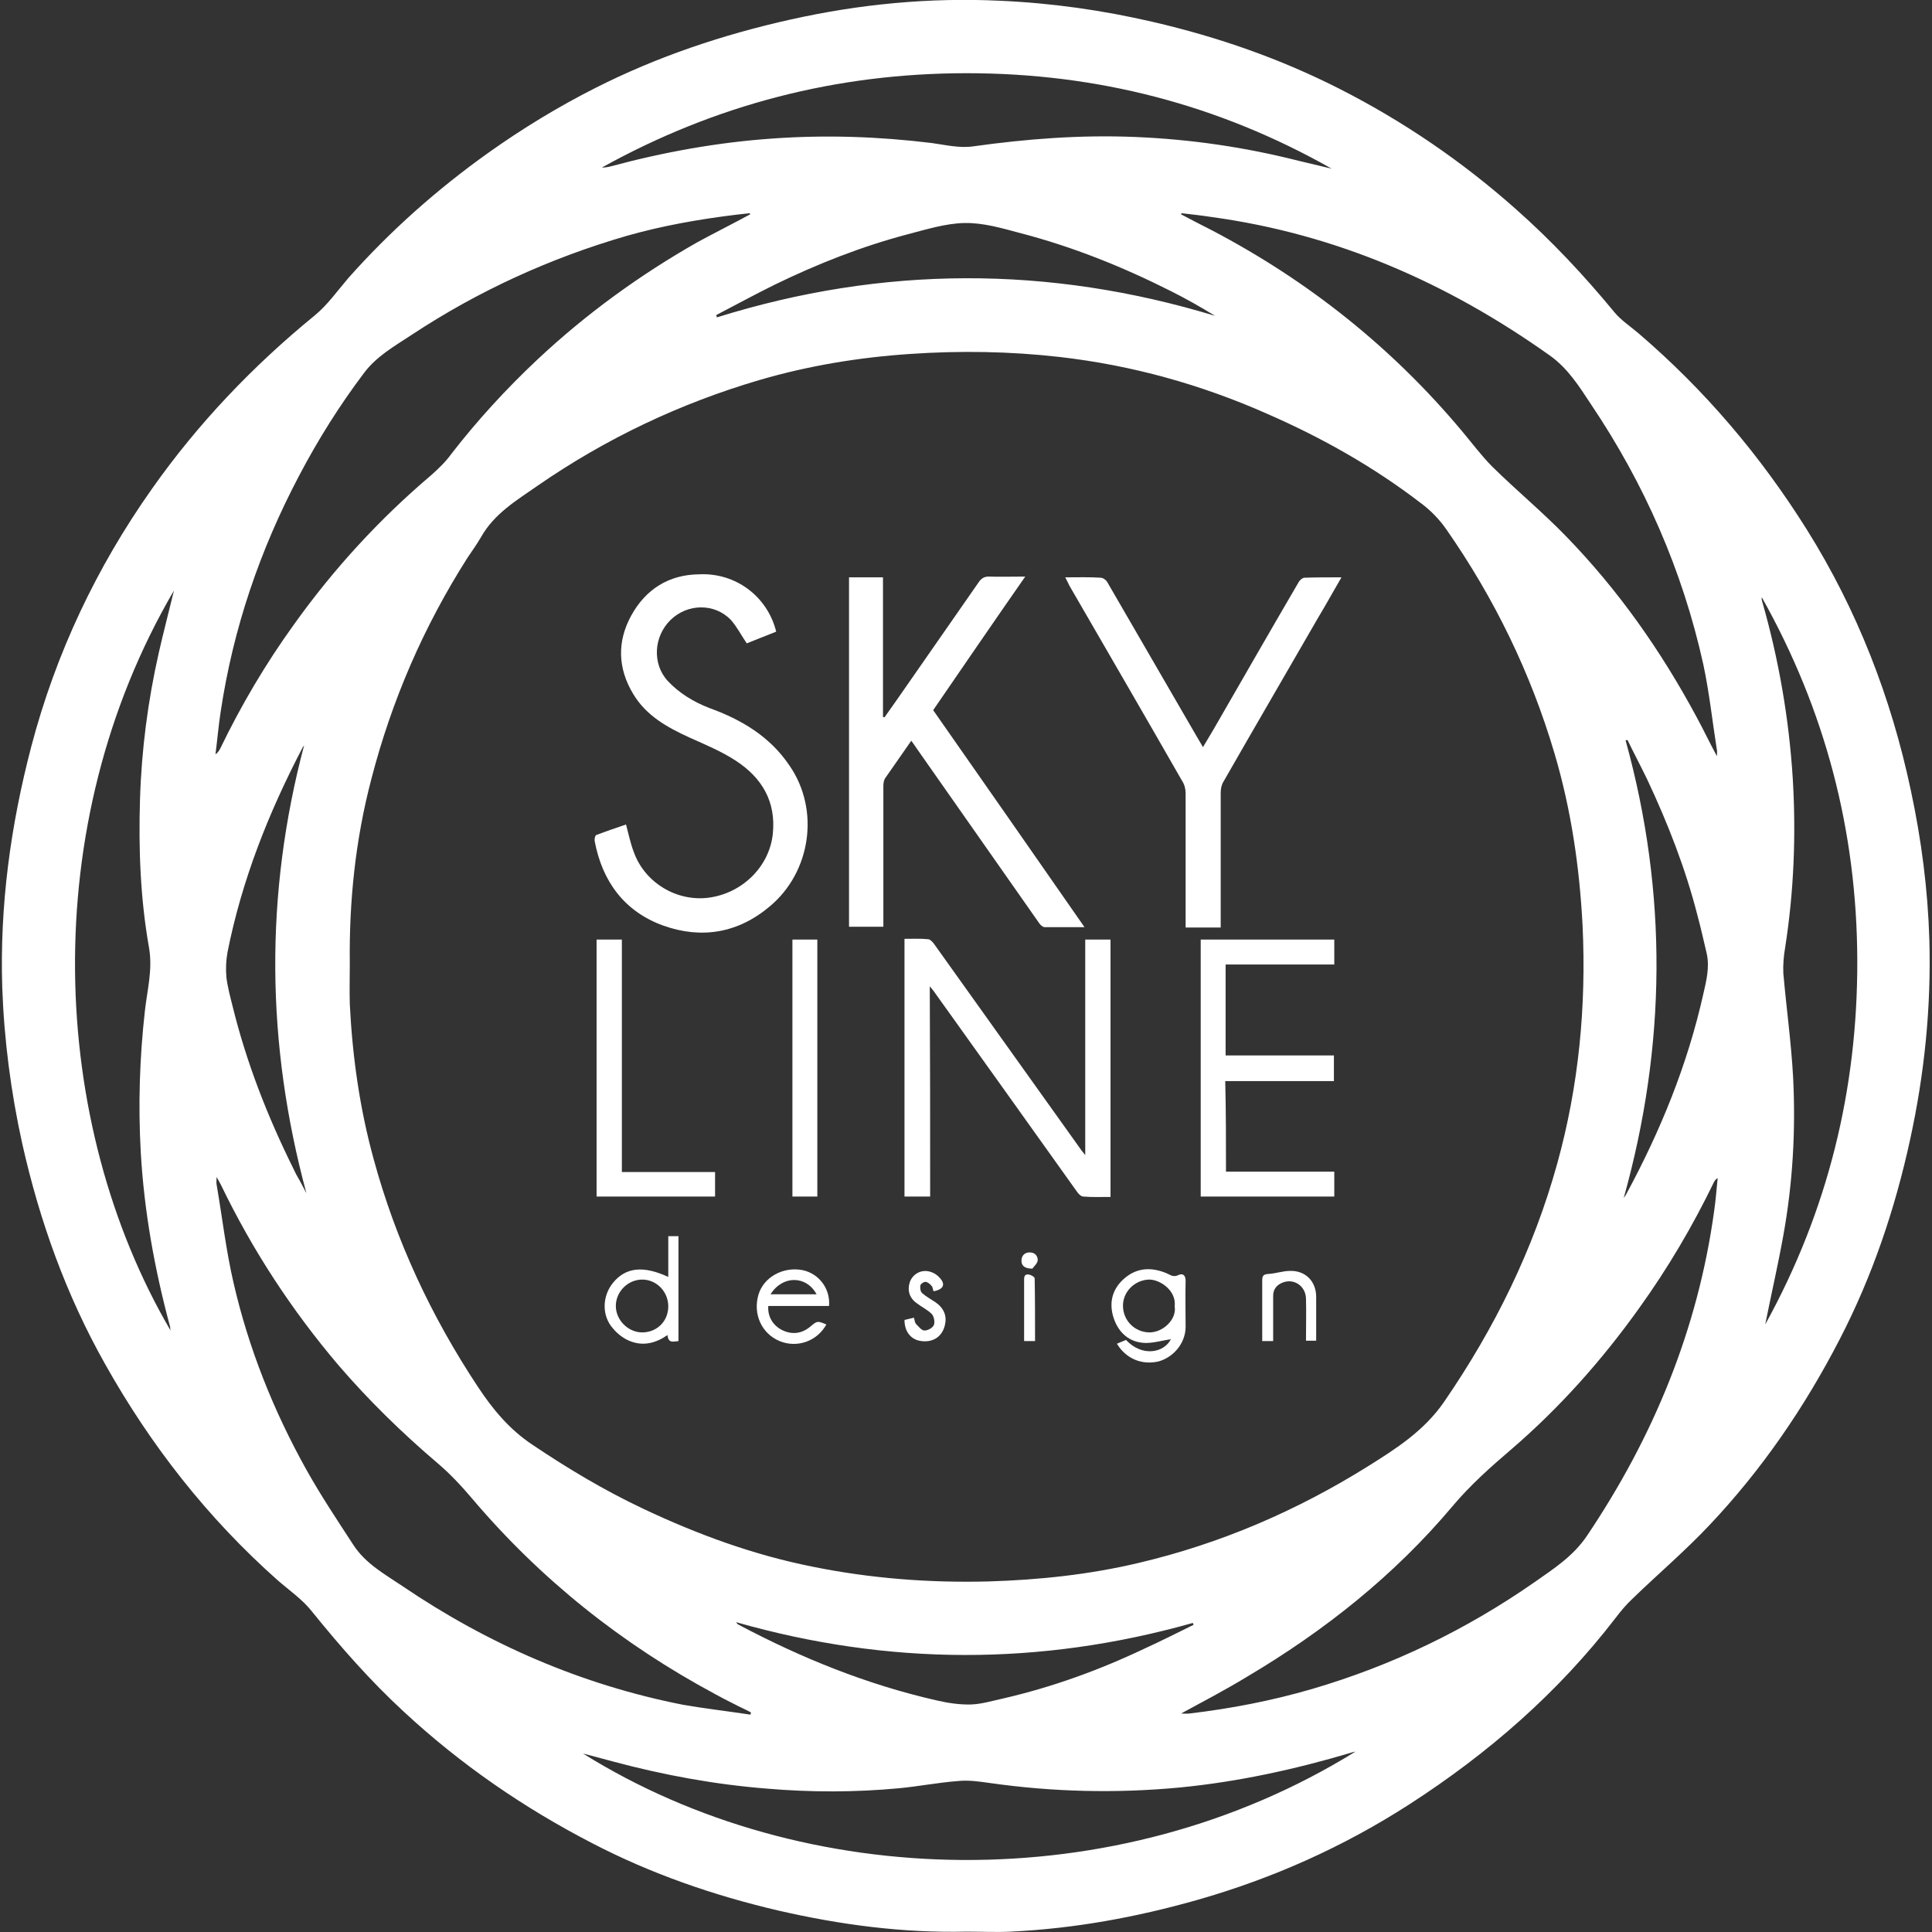
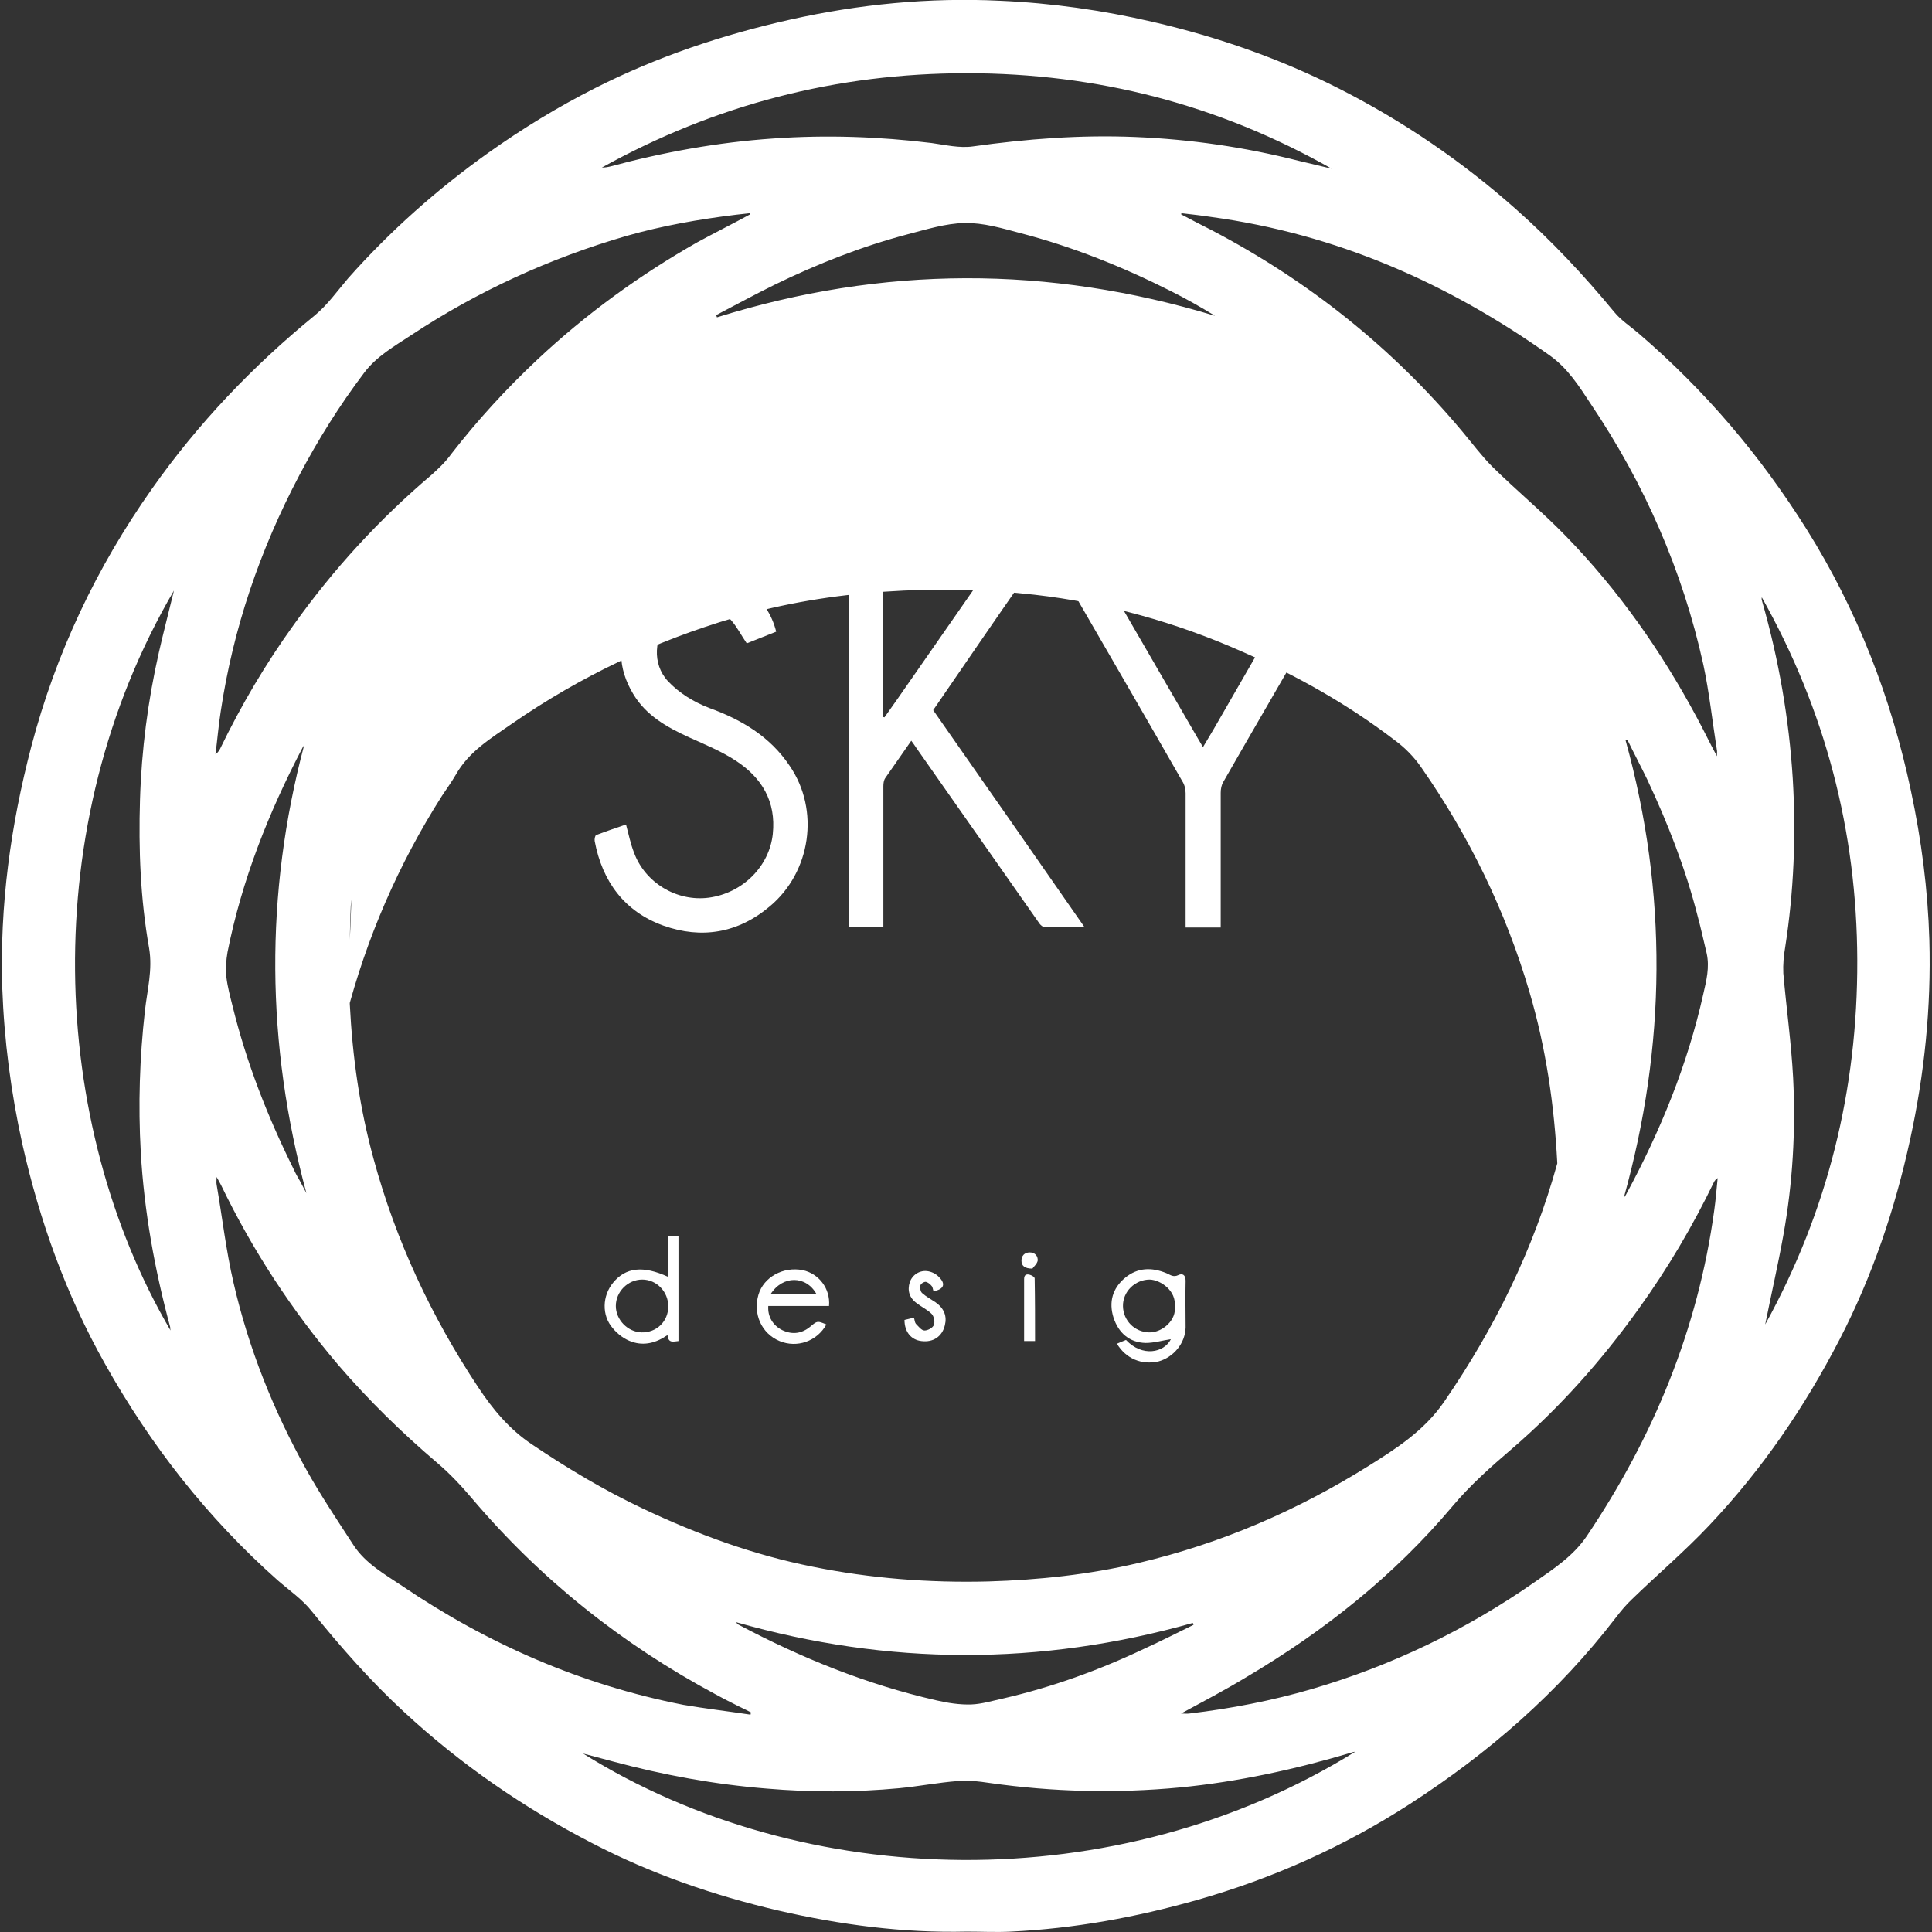
<svg xmlns="http://www.w3.org/2000/svg" version="1.1" id="Capa_1" x="0px" y="0px" viewBox="0 0 512 512" style="enable-background:new 0 0 512 512;" xml:space="preserve">
  <rect x="0" y="0" width="512" height="512" fill="#333333" stroke="none" />
  <style type="text/css">
	.st0{fill:#FFFFFF;}
</style>
  <g>
-     <path class="st0" d="M256.2,511.9c-16.9,0.4-33.5-1.8-50-5.6c-17.1-4-33.6-9.7-49.2-17.8c-18.2-9.4-34.9-20.9-49.9-34.8   c-8.9-8.2-16.8-17.2-24.4-26.6c-2.5-3.2-6-5.6-9.1-8.3C55,402.3,39.9,383,27.8,361.4c-10.3-18.3-17.3-37.8-21.9-58.3   c-3-13.6-4.8-27.4-5.3-41.3c-0.7-21.8,2.2-43,7.7-64c6.5-24.7,17.3-47.5,32-68.3c12.2-17.3,26.7-32.5,43.1-45.9   c3.4-2.8,6-6.5,8.9-9.9c11.1-12.5,23.5-23.5,37.1-33.2c9-6.4,18.5-12.2,28.4-17.2c16.4-8.3,33.7-14.1,51.6-18.1   c18.3-4.1,36.9-5.9,55.6-5c13.7,0.6,27.1,2.5,40.5,5.6c17.3,4,33.9,9.8,49.6,17.8c16.9,8.6,32.4,19.2,46.6,31.8   c9.5,8.4,18.1,17.6,26.1,27.3c1.8,2.2,4.3,3.8,6.5,5.7c17.5,15,32.2,32.3,44.5,51.9c13.4,21.4,22.4,44.6,27.6,69.2   c2.8,13.1,4.5,26.2,4.9,39.6c0.5,17.9-1.3,35.5-5.1,52.9c-4,18.4-10,36.2-18.7,53c-9.3,18-20.6,34.5-34.5,49.2   c-6.5,6.9-13.7,13-20.5,19.6c-1.6,1.5-3,3.2-4.3,4.9c-15.2,19.8-33.7,35.9-54.6,49.4c-17.5,11.3-36.3,19.7-56.3,25.4   c-16.2,4.6-32.6,7.6-49.4,8.4C264,512.1,260.1,511.9,256.2,511.9z M92.7,255.3c0,3.6-0.1,7.2,0,10.8c0.7,13.9,2.6,27.5,6.3,41   c5.9,21.7,15.3,41.8,27.7,60.5c3.9,5.9,8.3,11.2,14.3,15.2c9.5,6.4,19.2,12.2,29.6,17.1c14.4,6.8,29.2,12.2,44.8,15.3   c15.3,3.1,30.9,4.3,46.5,3.9c13.4-0.4,26.7-1.8,39.8-4.9c21.7-5.1,41.9-13.8,60.8-25.6c7.5-4.7,14.9-9.4,20.2-17.1   c13.4-19.5,23.7-40.4,30-63.2c5.7-20.6,7.7-41.6,6.7-63c-0.8-15.4-3-30.6-7.4-45.5c-6.3-21.4-16-41.3-28.7-59.5   c-1.8-2.6-4.2-5.1-6.8-7c-12.5-9.6-26.2-17.3-40.6-23.6c-17.6-7.8-35.9-12.9-55.1-15.1c-13.2-1.5-26.4-1.7-39.6-0.8   c-13.5,0.9-26.9,3.1-39.9,6.9c-21.1,6.2-40.7,15.5-58.8,28c-5.6,3.9-11.5,7.4-15,13.6c-1.1,1.9-2.4,3.7-3.6,5.5   c-11.6,18.2-20.1,37.8-25.5,58.7C94.2,222.5,92.5,238.8,92.7,255.3z M313.1,56.5c0,0.1-0.1,0.2-0.1,0.3c1.3,0.7,2.7,1.4,4,2.1   c1.4,0.7,2.9,1.5,4.3,2.2c25.5,13.4,47.6,31,66.1,53.1c2.7,3.2,5.2,6.6,8.1,9.5c6.4,6.3,13.3,12,19.5,18.4   c13.9,14.3,25.2,30.4,34.6,47.9c1.8,3.3,3.4,6.7,5.4,10.4c0-0.9,0.1-1.3,0-1.6c-1.2-7.6-2-15.2-3.6-22.7   c-5.5-24.9-15.6-47.9-29.8-69c-3.1-4.7-6.1-9.5-10.9-12.9C383.7,75,354.1,62,321,57.5C318.4,57.1,315.7,56.8,313.1,56.5z    M198.8,56.8c0-0.1-0.1-0.2-0.1-0.3c-1.2,0.1-2.4,0.3-3.6,0.4c-9.8,1.2-19.5,2.9-29,5.6c-20.3,5.9-39.4,14.6-57.1,26.3   c-4.4,2.9-9.2,5.6-12.5,10c-6.5,8.6-12.2,17.7-17.2,27.2c-10.4,19.7-17.5,40.5-20.8,62.5c-0.6,3.8-0.9,7.6-1.4,11.4   c0.6-0.4,0.9-0.9,1.2-1.4c5.6-11.6,12.1-22.6,19.6-33c10.5-14.7,22.6-27.9,36.4-39.6c1.9-1.7,3.8-3.5,5.3-5.6   c6.9-8.9,14.5-17.2,22.8-25c12.9-12.1,27.1-22.4,42.4-31.1C189.4,61.7,194.2,59.3,198.8,56.8z M313,454.1c0.8,0,1.5,0.1,2.2,0   c11-1.3,21.9-3.4,32.5-6.5c21.2-6.2,40.9-15.7,59.1-28.4c5-3.5,10.1-6.8,13.7-12.1c17.7-26.3,29.5-54.9,33.8-86.4   c0.4-2.8,0.6-5.6,0.9-8.5c-0.5,0.3-0.7,0.6-0.9,0.9c-5.7,11.8-12.3,23-20,33.7c-9.8,13.7-21,26.3-33.8,37.3   c-5.5,4.7-10.9,9.5-15.6,15.1c-15.4,18.3-33.9,33-54.5,45.2C324.8,447.8,318.9,450.9,313,454.1z M198.9,454.4   c0-0.2,0.1-0.4,0.1-0.6c-1.5-0.8-3.1-1.5-4.6-2.3c-1.6-0.8-3.2-1.6-4.8-2.5c-24.8-13.3-46.4-30.5-64.6-52c-2.8-3.3-5.8-6.5-9.1-9.3   c-9.4-8-18.2-16.6-26.2-25.9c-12.4-14.6-22.8-30.5-31.1-47.7c-0.3-0.6-0.6-1.1-1.2-2.2c0,1.1-0.1,1.5,0,2   c1.5,8.7,2.5,17.5,4.5,26.1c4,17.4,10.6,33.9,19.3,49.5c3.8,6.8,8.2,13.4,12.5,20c3.2,4.9,8.3,7.7,12.9,10.8   c22.7,15.4,47.5,26.2,74.5,31.5C186.9,452.8,192.9,453.5,198.9,454.4z M359.2,464.2c-0.6,0.1-0.9,0.2-1.2,0.3   c-14.8,4.4-29.9,7.7-45.3,9.2c-16.9,1.6-33.7,1.2-50.5-1.2c-2.8-0.4-5.6-0.8-8.4-0.5c-5.2,0.4-10.3,1.4-15.5,1.9   c-11.7,1.1-23.4,1.1-35.1,0.1c-13.8-1.1-27.4-3.6-40.8-7.2c-2.6-0.7-5.3-1.4-7.9-2.1C213.1,501.3,295.8,503.5,359.2,464.2z    M46.1,156.5c-36.5,62.3-33.1,141.1-0.9,196.1c-0.1-0.4-0.1-0.7-0.1-0.9c-4.1-15.2-6.9-30.6-7.8-46.4c-0.7-12.5-0.3-25,1.1-37.4   c0.6-5.5,2.1-10.9,1.1-16.7c-2.3-13-2.8-26.1-2.4-39.3c0.4-13.2,2.1-26.2,5-39C43.3,167.6,44.7,162.3,46.1,156.5z M352.9,44.7   c-30-17-62.2-25.3-96.7-25.3c-34.4,0-66.6,8.3-96.7,25c0.8,0,1.5-0.1,2.3-0.3c14.1-3.8,28.5-6.4,43.1-7.4c14.1-1,28.1-0.5,42,1.2   c3.6,0.5,7.4,1.4,10.9,0.9c14.3-2,28.5-3.1,43-2.5c14.7,0.6,29.1,2.7,43.3,6.3C347.1,43.3,350,44,352.9,44.7z M467.8,351   c16.6-30.1,24.5-62.3,24.4-96.5c-0.1-34.3-8.5-66.3-25.3-96.2c-0.1,0.4,0,0.8,0.1,1.1c4.4,15.4,7.1,31,8.1,46.9   c0.9,15,0.3,29.9-2,44.7c-0.4,2.3-0.6,4.6-0.5,6.9c0.8,9.2,2.1,18.4,2.6,27.7c0.7,14-0.1,28-2.6,41.8   C471.2,335.2,469.4,343,467.8,351z M189.8,83.5c0.1,0.2,0.1,0.4,0.2,0.6c43.9-13.7,87.9-13.8,132-0.4c-3.9-2.4-7.8-4.6-11.8-6.6   c-12.7-6.4-25.9-11.7-39.7-15.3c-4.9-1.3-9.9-2.8-14.9-2.7c-5,0.1-10.1,1.7-15.1,3c-12.1,3.2-23.8,7.8-35.1,13.3   C200.1,78,195,80.8,189.8,83.5z M430.3,317.5c0.2-0.3,0.4-0.6,0.6-0.9c9.1-16.8,16.3-34.4,20.5-53.2c0.8-3.5,1.7-7,0.9-10.7   c-0.8-3.3-1.5-6.6-2.4-9.9c-3.2-12.6-7.9-24.6-13.4-36.3c-1.7-3.5-3.5-6.9-5.2-10.4c-0.2,0-0.3,0.1-0.5,0.1   C442,236.7,441.6,277.1,430.3,317.5z M316.3,430.6c-0.1-0.2-0.1-0.4-0.2-0.5c-40.4,11.4-80.7,11.3-121-0.2c0.2,0.4,0.5,0.6,0.7,0.7   c16.6,8.8,33.9,15.8,52.3,20c3,0.7,6.2,1.2,9.3,1.1c2.8-0.1,5.7-1,8.5-1.6c13-3,25.4-7.5,37.4-13.2   C307.7,434.9,312,432.7,316.3,430.6z M80.6,197.5c-0.1,0.2-0.3,0.4-0.4,0.6c-9,17.2-16.1,35.1-19.9,54.2c-0.4,2.2-0.5,4.5-0.3,6.7   c0.3,2.5,1,5.1,1.6,7.5c3.7,15.1,9.3,29.4,16.2,43.3c0.5,1.1,1.1,2.2,1.7,3.2c0.6,1.1,1.1,2.1,1.7,3.2   C70.5,276.6,70.1,237.1,80.6,197.5z" />
+     <path class="st0" d="M256.2,511.9c-16.9,0.4-33.5-1.8-50-5.6c-17.1-4-33.6-9.7-49.2-17.8c-18.2-9.4-34.9-20.9-49.9-34.8   c-8.9-8.2-16.8-17.2-24.4-26.6c-2.5-3.2-6-5.6-9.1-8.3C55,402.3,39.9,383,27.8,361.4c-10.3-18.3-17.3-37.8-21.9-58.3   c-3-13.6-4.8-27.4-5.3-41.3c-0.7-21.8,2.2-43,7.7-64c6.5-24.7,17.3-47.5,32-68.3c12.2-17.3,26.7-32.5,43.1-45.9   c3.4-2.8,6-6.5,8.9-9.9c11.1-12.5,23.5-23.5,37.1-33.2c9-6.4,18.5-12.2,28.4-17.2c16.4-8.3,33.7-14.1,51.6-18.1   c18.3-4.1,36.9-5.9,55.6-5c13.7,0.6,27.1,2.5,40.5,5.6c17.3,4,33.9,9.8,49.6,17.8c16.9,8.6,32.4,19.2,46.6,31.8   c9.5,8.4,18.1,17.6,26.1,27.3c1.8,2.2,4.3,3.8,6.5,5.7c17.5,15,32.2,32.3,44.5,51.9c13.4,21.4,22.4,44.6,27.6,69.2   c2.8,13.1,4.5,26.2,4.9,39.6c0.5,17.9-1.3,35.5-5.1,52.9c-4,18.4-10,36.2-18.7,53c-9.3,18-20.6,34.5-34.5,49.2   c-6.5,6.9-13.7,13-20.5,19.6c-1.6,1.5-3,3.2-4.3,4.9c-15.2,19.8-33.7,35.9-54.6,49.4c-17.5,11.3-36.3,19.7-56.3,25.4   c-16.2,4.6-32.6,7.6-49.4,8.4C264,512.1,260.1,511.9,256.2,511.9z M92.7,255.3c0,3.6-0.1,7.2,0,10.8c0.7,13.9,2.6,27.5,6.3,41   c5.9,21.7,15.3,41.8,27.7,60.5c3.9,5.9,8.3,11.2,14.3,15.2c9.5,6.4,19.2,12.2,29.6,17.1c14.4,6.8,29.2,12.2,44.8,15.3   c15.3,3.1,30.9,4.3,46.5,3.9c13.4-0.4,26.7-1.8,39.8-4.9c21.7-5.1,41.9-13.8,60.8-25.6c7.5-4.7,14.9-9.4,20.2-17.1   c13.4-19.5,23.7-40.4,30-63.2c-0.8-15.4-3-30.6-7.4-45.5c-6.3-21.4-16-41.3-28.7-59.5   c-1.8-2.6-4.2-5.1-6.8-7c-12.5-9.6-26.2-17.3-40.6-23.6c-17.6-7.8-35.9-12.9-55.1-15.1c-13.2-1.5-26.4-1.7-39.6-0.8   c-13.5,0.9-26.9,3.1-39.9,6.9c-21.1,6.2-40.7,15.5-58.8,28c-5.6,3.9-11.5,7.4-15,13.6c-1.1,1.9-2.4,3.7-3.6,5.5   c-11.6,18.2-20.1,37.8-25.5,58.7C94.2,222.5,92.5,238.8,92.7,255.3z M313.1,56.5c0,0.1-0.1,0.2-0.1,0.3c1.3,0.7,2.7,1.4,4,2.1   c1.4,0.7,2.9,1.5,4.3,2.2c25.5,13.4,47.6,31,66.1,53.1c2.7,3.2,5.2,6.6,8.1,9.5c6.4,6.3,13.3,12,19.5,18.4   c13.9,14.3,25.2,30.4,34.6,47.9c1.8,3.3,3.4,6.7,5.4,10.4c0-0.9,0.1-1.3,0-1.6c-1.2-7.6-2-15.2-3.6-22.7   c-5.5-24.9-15.6-47.9-29.8-69c-3.1-4.7-6.1-9.5-10.9-12.9C383.7,75,354.1,62,321,57.5C318.4,57.1,315.7,56.8,313.1,56.5z    M198.8,56.8c0-0.1-0.1-0.2-0.1-0.3c-1.2,0.1-2.4,0.3-3.6,0.4c-9.8,1.2-19.5,2.9-29,5.6c-20.3,5.9-39.4,14.6-57.1,26.3   c-4.4,2.9-9.2,5.6-12.5,10c-6.5,8.6-12.2,17.7-17.2,27.2c-10.4,19.7-17.5,40.5-20.8,62.5c-0.6,3.8-0.9,7.6-1.4,11.4   c0.6-0.4,0.9-0.9,1.2-1.4c5.6-11.6,12.1-22.6,19.6-33c10.5-14.7,22.6-27.9,36.4-39.6c1.9-1.7,3.8-3.5,5.3-5.6   c6.9-8.9,14.5-17.2,22.8-25c12.9-12.1,27.1-22.4,42.4-31.1C189.4,61.7,194.2,59.3,198.8,56.8z M313,454.1c0.8,0,1.5,0.1,2.2,0   c11-1.3,21.9-3.4,32.5-6.5c21.2-6.2,40.9-15.7,59.1-28.4c5-3.5,10.1-6.8,13.7-12.1c17.7-26.3,29.5-54.9,33.8-86.4   c0.4-2.8,0.6-5.6,0.9-8.5c-0.5,0.3-0.7,0.6-0.9,0.9c-5.7,11.8-12.3,23-20,33.7c-9.8,13.7-21,26.3-33.8,37.3   c-5.5,4.7-10.9,9.5-15.6,15.1c-15.4,18.3-33.9,33-54.5,45.2C324.8,447.8,318.9,450.9,313,454.1z M198.9,454.4   c0-0.2,0.1-0.4,0.1-0.6c-1.5-0.8-3.1-1.5-4.6-2.3c-1.6-0.8-3.2-1.6-4.8-2.5c-24.8-13.3-46.4-30.5-64.6-52c-2.8-3.3-5.8-6.5-9.1-9.3   c-9.4-8-18.2-16.6-26.2-25.9c-12.4-14.6-22.8-30.5-31.1-47.7c-0.3-0.6-0.6-1.1-1.2-2.2c0,1.1-0.1,1.5,0,2   c1.5,8.7,2.5,17.5,4.5,26.1c4,17.4,10.6,33.9,19.3,49.5c3.8,6.8,8.2,13.4,12.5,20c3.2,4.9,8.3,7.7,12.9,10.8   c22.7,15.4,47.5,26.2,74.5,31.5C186.9,452.8,192.9,453.5,198.9,454.4z M359.2,464.2c-0.6,0.1-0.9,0.2-1.2,0.3   c-14.8,4.4-29.9,7.7-45.3,9.2c-16.9,1.6-33.7,1.2-50.5-1.2c-2.8-0.4-5.6-0.8-8.4-0.5c-5.2,0.4-10.3,1.4-15.5,1.9   c-11.7,1.1-23.4,1.1-35.1,0.1c-13.8-1.1-27.4-3.6-40.8-7.2c-2.6-0.7-5.3-1.4-7.9-2.1C213.1,501.3,295.8,503.5,359.2,464.2z    M46.1,156.5c-36.5,62.3-33.1,141.1-0.9,196.1c-0.1-0.4-0.1-0.7-0.1-0.9c-4.1-15.2-6.9-30.6-7.8-46.4c-0.7-12.5-0.3-25,1.1-37.4   c0.6-5.5,2.1-10.9,1.1-16.7c-2.3-13-2.8-26.1-2.4-39.3c0.4-13.2,2.1-26.2,5-39C43.3,167.6,44.7,162.3,46.1,156.5z M352.9,44.7   c-30-17-62.2-25.3-96.7-25.3c-34.4,0-66.6,8.3-96.7,25c0.8,0,1.5-0.1,2.3-0.3c14.1-3.8,28.5-6.4,43.1-7.4c14.1-1,28.1-0.5,42,1.2   c3.6,0.5,7.4,1.4,10.9,0.9c14.3-2,28.5-3.1,43-2.5c14.7,0.6,29.1,2.7,43.3,6.3C347.1,43.3,350,44,352.9,44.7z M467.8,351   c16.6-30.1,24.5-62.3,24.4-96.5c-0.1-34.3-8.5-66.3-25.3-96.2c-0.1,0.4,0,0.8,0.1,1.1c4.4,15.4,7.1,31,8.1,46.9   c0.9,15,0.3,29.9-2,44.7c-0.4,2.3-0.6,4.6-0.5,6.9c0.8,9.2,2.1,18.4,2.6,27.7c0.7,14-0.1,28-2.6,41.8   C471.2,335.2,469.4,343,467.8,351z M189.8,83.5c0.1,0.2,0.1,0.4,0.2,0.6c43.9-13.7,87.9-13.8,132-0.4c-3.9-2.4-7.8-4.6-11.8-6.6   c-12.7-6.4-25.9-11.7-39.7-15.3c-4.9-1.3-9.9-2.8-14.9-2.7c-5,0.1-10.1,1.7-15.1,3c-12.1,3.2-23.8,7.8-35.1,13.3   C200.1,78,195,80.8,189.8,83.5z M430.3,317.5c0.2-0.3,0.4-0.6,0.6-0.9c9.1-16.8,16.3-34.4,20.5-53.2c0.8-3.5,1.7-7,0.9-10.7   c-0.8-3.3-1.5-6.6-2.4-9.9c-3.2-12.6-7.9-24.6-13.4-36.3c-1.7-3.5-3.5-6.9-5.2-10.4c-0.2,0-0.3,0.1-0.5,0.1   C442,236.7,441.6,277.1,430.3,317.5z M316.3,430.6c-0.1-0.2-0.1-0.4-0.2-0.5c-40.4,11.4-80.7,11.3-121-0.2c0.2,0.4,0.5,0.6,0.7,0.7   c16.6,8.8,33.9,15.8,52.3,20c3,0.7,6.2,1.2,9.3,1.1c2.8-0.1,5.7-1,8.5-1.6c13-3,25.4-7.5,37.4-13.2   C307.7,434.9,312,432.7,316.3,430.6z M80.6,197.5c-0.1,0.2-0.3,0.4-0.4,0.6c-9,17.2-16.1,35.1-19.9,54.2c-0.4,2.2-0.5,4.5-0.3,6.7   c0.3,2.5,1,5.1,1.6,7.5c3.7,15.1,9.3,29.4,16.2,43.3c0.5,1.1,1.1,2.2,1.7,3.2c0.6,1.1,1.1,2.1,1.7,3.2   C70.5,276.6,70.1,237.1,80.6,197.5z" />
    <path class="st0" d="M241.5,196.3c-2.4,3.5-4.7,6.7-6.9,9.9c-0.4,0.6-0.5,1.4-0.5,2.2c0,11.7,0,23.4,0,35c0,0.7,0,1.4,0,2.2   c-3,0-6,0-9.1,0c0-30.8,0-61.6,0-92.6c2.9,0,5.9,0,9,0c0,12.3,0,24.7,0,37c0.1,0,0.3,0.1,0.4,0.1c2.3-3.2,4.5-6.4,6.8-9.7   c6.1-8.8,12.2-17.5,18.3-26.3c0.7-0.9,1.4-1.3,2.5-1.3c3.1,0.1,6.2,0,9.7,0c-8.3,11.9-16.3,23.6-24.4,35.4   c13.3,19,26.6,38.1,40.1,57.5c-3.8,0-7.2,0-10.6,0c-0.4,0-1-0.5-1.3-0.9c-10.9-15.5-21.7-31-32.6-46.5   C242.5,197.7,242.1,197.1,241.5,196.3z" />
    <path class="st0" d="M205.7,167.4c-2.7,1.1-5.4,2.1-7.8,3.1c-1.5-2.2-2.6-4.4-4.2-6.2c-4.3-4.5-11.5-4.4-16,0   c-4.5,4.4-4.9,11.7-0.7,16.2c3,3.2,6.8,5.5,10.9,7.1c8.6,3.1,16.2,7.6,21.4,15.4c8,11.7,5.6,28.1-5.3,37.2   c-8.4,7.1-18.1,8.7-28.2,5.1c-10.3-3.7-16.2-11.7-18.2-22.4c-0.1-0.5,0.1-1.5,0.4-1.6c2.6-1,5.3-1.9,7.9-2.8   c0.7,2.6,1.2,5.1,2.1,7.4c2.9,8,11.3,13.1,19.8,12c9-1.2,16.1-8.3,17-16.9c0.9-8.6-2.9-14.9-9.8-19.4c-3.8-2.5-8.2-4.3-12.4-6.2   c-5.9-2.7-11.4-5.8-14.8-11.5c-4.1-6.8-4.3-13.9-0.5-20.8c3.8-6.9,9.9-10.8,17.9-10.9C195,151.7,203.4,158.1,205.7,167.4z" />
-     <path class="st0" d="M246.5,317.1c-2.4,0-4.6,0-6.8,0c0-22.7,0-45.4,0-68.3c2.1,0,4.2-0.1,6.2,0.1c0.6,0,1.2,0.7,1.6,1.2   c13.1,18.3,26.1,36.6,39.2,54.9c0.2,0.2,0.4,0.5,0.9,1.1c0-19.3,0-38.2,0-57.1c2.4,0,4.5,0,6.7,0c0,22.7,0,45.4,0,68.2   c-2.4,0-4.8,0.1-7.2-0.1c-0.6,0-1.3-0.7-1.7-1.3c-6.1-8.5-12.1-17-18.2-25.5c-6.6-9.2-13.2-18.5-19.8-27.7c-0.2-0.3-0.5-0.6-1-1.2   C246.5,280.2,246.5,298.5,246.5,317.1z" />
    <path class="st0" d="M282.3,153c3.3,0,6.4-0.1,9.4,0.1c0.6,0,1.4,0.6,1.7,1.1c7.9,13.6,15.8,27.3,23.7,40.9   c0.5,0.9,1.1,1.8,1.7,2.9c1-1.7,1.9-3.2,2.8-4.7c7.5-13,15-26.1,22.6-39.1c0.3-0.5,1-1.1,1.5-1.1c3.1-0.1,6.3-0.1,9.8-0.1   c-2.2,3.8-4.2,7.4-6.3,10.9c-8.3,14.4-16.7,28.8-25,43.3c-0.5,0.8-0.7,1.9-0.7,2.9c0,11.2,0,22.3,0,33.5c0,0.7,0,1.4,0,2.2   c-3.1,0-6.1,0-9.3,0c0-0.8,0-1.5,0-2.3c0-11.1,0-22.2,0-33.3c0-1.1-0.3-2.3-0.9-3.2c-9.9-17.3-19.9-34.5-29.9-51.8   C283.1,154.6,282.8,153.9,282.3,153z" />
-     <path class="st0" d="M324.9,310.5c9.6,0,19.1,0,28.7,0c0,2.2,0,4.3,0,6.6c-11.7,0-23.5,0-35.4,0c0-22.6,0-45.3,0-68.1   c11.8,0,23.6,0,35.4,0c0,2.2,0,4.3,0,6.6c-9.6,0-19.1,0-28.8,0c0,8.1,0,16,0,24.1c9.6,0,19.1,0,28.7,0c0,2.3,0,4.4,0,6.8   c-9.5,0-19.1,0-28.8,0C324.9,294.5,324.9,302.3,324.9,310.5z" />
-     <path class="st0" d="M164.8,310.6c8.4,0,16.5,0,24.7,0c0,2.3,0,4.3,0,6.5c-10.5,0-20.9,0-31.4,0c0-22.7,0-45.3,0-68.1   c2.2,0,4.3,0,6.7,0C164.8,269.5,164.8,289.9,164.8,310.6z" />
-     <path class="st0" d="M216.6,317.1c-2.2,0-4.3,0-6.6,0c0-22.7,0-45.4,0-68.1c2.2,0,4.3,0,6.6,0C216.6,271.7,216.6,294.3,216.6,317.1   z" />
    <path class="st0" d="M296,356.1c0.9-0.4,1.7-0.7,2.4-1c4.3,4.6,10.1,3.4,11.9-0.2c-2.1,0.3-4.4,1-6.7,1c-4.3-0.1-7.2-2.7-8.5-6.7   c-1.3-4.1-0.3-7.8,3.1-10.6c3.3-2.7,7-2.8,10.9-1.2c1,0.4,1.8,1.2,3.2,0.5c1-0.5,1.9-0.1,1.9,1.5c-0.1,4.1,0,8.3,0,12.4   c-0.1,4.2-3.2,7.9-7.2,9C302.6,361.8,298.4,360.1,296,356.1z M311.3,346.2c0.5-4.1-3.7-7-6.6-7.1c-3.9,0-7.2,3.2-7.1,7.1   c0.1,3.8,3.1,6.8,6.9,6.9C308.1,353.2,311.9,349.7,311.3,346.2z" />
    <path class="st0" d="M177.1,338.4c0-3.7,0-7.2,0-10.8c1,0,1.8,0,2.7,0c0,9.2,0,18.5,0,27.8c-1.3,0.1-2.7,0.7-2.9-1.6   c-3,2.1-6.2,2.9-9.4,1.8c-1.9-0.6-3.8-2-5.1-3.6c-3-3.4-2.8-8.6,0.1-12.1C165.8,335.9,170.4,335.3,177.1,338.4z M177.1,346.2   c0-3.9-3.1-7.1-6.9-7.1c-3.8,0-7,3.2-7,7c0,3.7,3.2,6.9,6.8,7C174,353.2,177.1,350.2,177.1,346.2z" />
    <path class="st0" d="M219,351c-2.5,4.5-7.8,6.3-12.4,4.4c-4.8-2-7.1-7.2-5.6-12.3c1.4-4.7,6.6-7.5,11.7-6.5c4.3,0.9,7.4,4.9,7,9.5   c-5.4,0-10.7,0-16.1,0c-0.2,2.9,1.3,5.2,3.7,6.4c2.7,1.3,5.2,0.9,7.4-0.9C216.6,350,216.6,350,219,351z M204.2,343   c4.2,0,8.2,0,12.2,0C213.7,338,207.4,337.9,204.2,343z" />
-     <path class="st0" d="M337.4,355.4c-1,0-1.8,0-2.9,0c0-1.1,0-2.1,0-3.1c0-4.3,0-8.6,0-13c0-1.3,0.4-1.6,1.7-1.7   c1.9-0.1,3.8-0.8,5.7-0.8c4.1-0.1,6.9,2.8,6.9,6.9c0,3.9,0,7.7,0,11.6c-1,0-1.7,0-2.7,0c0-3.8,0.1-7.5,0-11.2   c-0.1-3.3-3.2-5.4-6.2-4.2c-1.5,0.6-2.5,1.7-2.5,3.5C337.4,347.4,337.4,351.4,337.4,355.4z" />
    <path class="st0" d="M239.7,349.8c0.8-0.2,1.6-0.4,2.5-0.6c0.2,0.6,0.2,1.2,0.5,1.6c0.7,0.7,1.5,1.8,2.3,1.8c0.9,0,2.2-0.7,2.5-1.5   c0.3-0.8,0-2.3-0.6-2.9c-1.1-1.1-2.6-1.8-3.9-2.8c-2-1.4-2.6-3.4-1.9-5.6c0.7-2,2.7-3.3,4.9-2.9c1.1,0.2,2.2,0.8,2.9,1.6   c1.8,1.8,1.2,3.2-1.5,3.7c-0.2-0.5-0.2-1.1-0.5-1.4c-0.4-0.5-1-1-1.6-1.1c-0.5,0-1.3,0.5-1.4,1c-0.1,0.6,0,1.6,0.5,2   c1,0.9,2.3,1.6,3.5,2.4c2.3,1.6,3.1,3.7,2.5,6.1c-0.7,3-3.1,4.6-6.2,4.2C241.5,355.1,239.7,353,239.7,349.8z" />
    <path class="st0" d="M274.3,355.4c-1,0-1.8,0-2.9,0c0-2.9,0-5.7,0-8.5c0-2.6,0-5.3,0-7.9c0-1.1,0.5-1.4,1.4-1.2   c0.5,0.1,1.4,0.6,1.4,1C274.3,344.3,274.3,349.8,274.3,355.4z" />
    <path class="st0" d="M273.6,336.2c-2.1,0-2.9-0.8-2.9-2.1c0-1.3,0.8-2.2,2.2-2.2c1.4,0,2.2,1,2.1,2.2   C274.8,335,273.9,335.7,273.6,336.2z" />
  </g>
</svg>